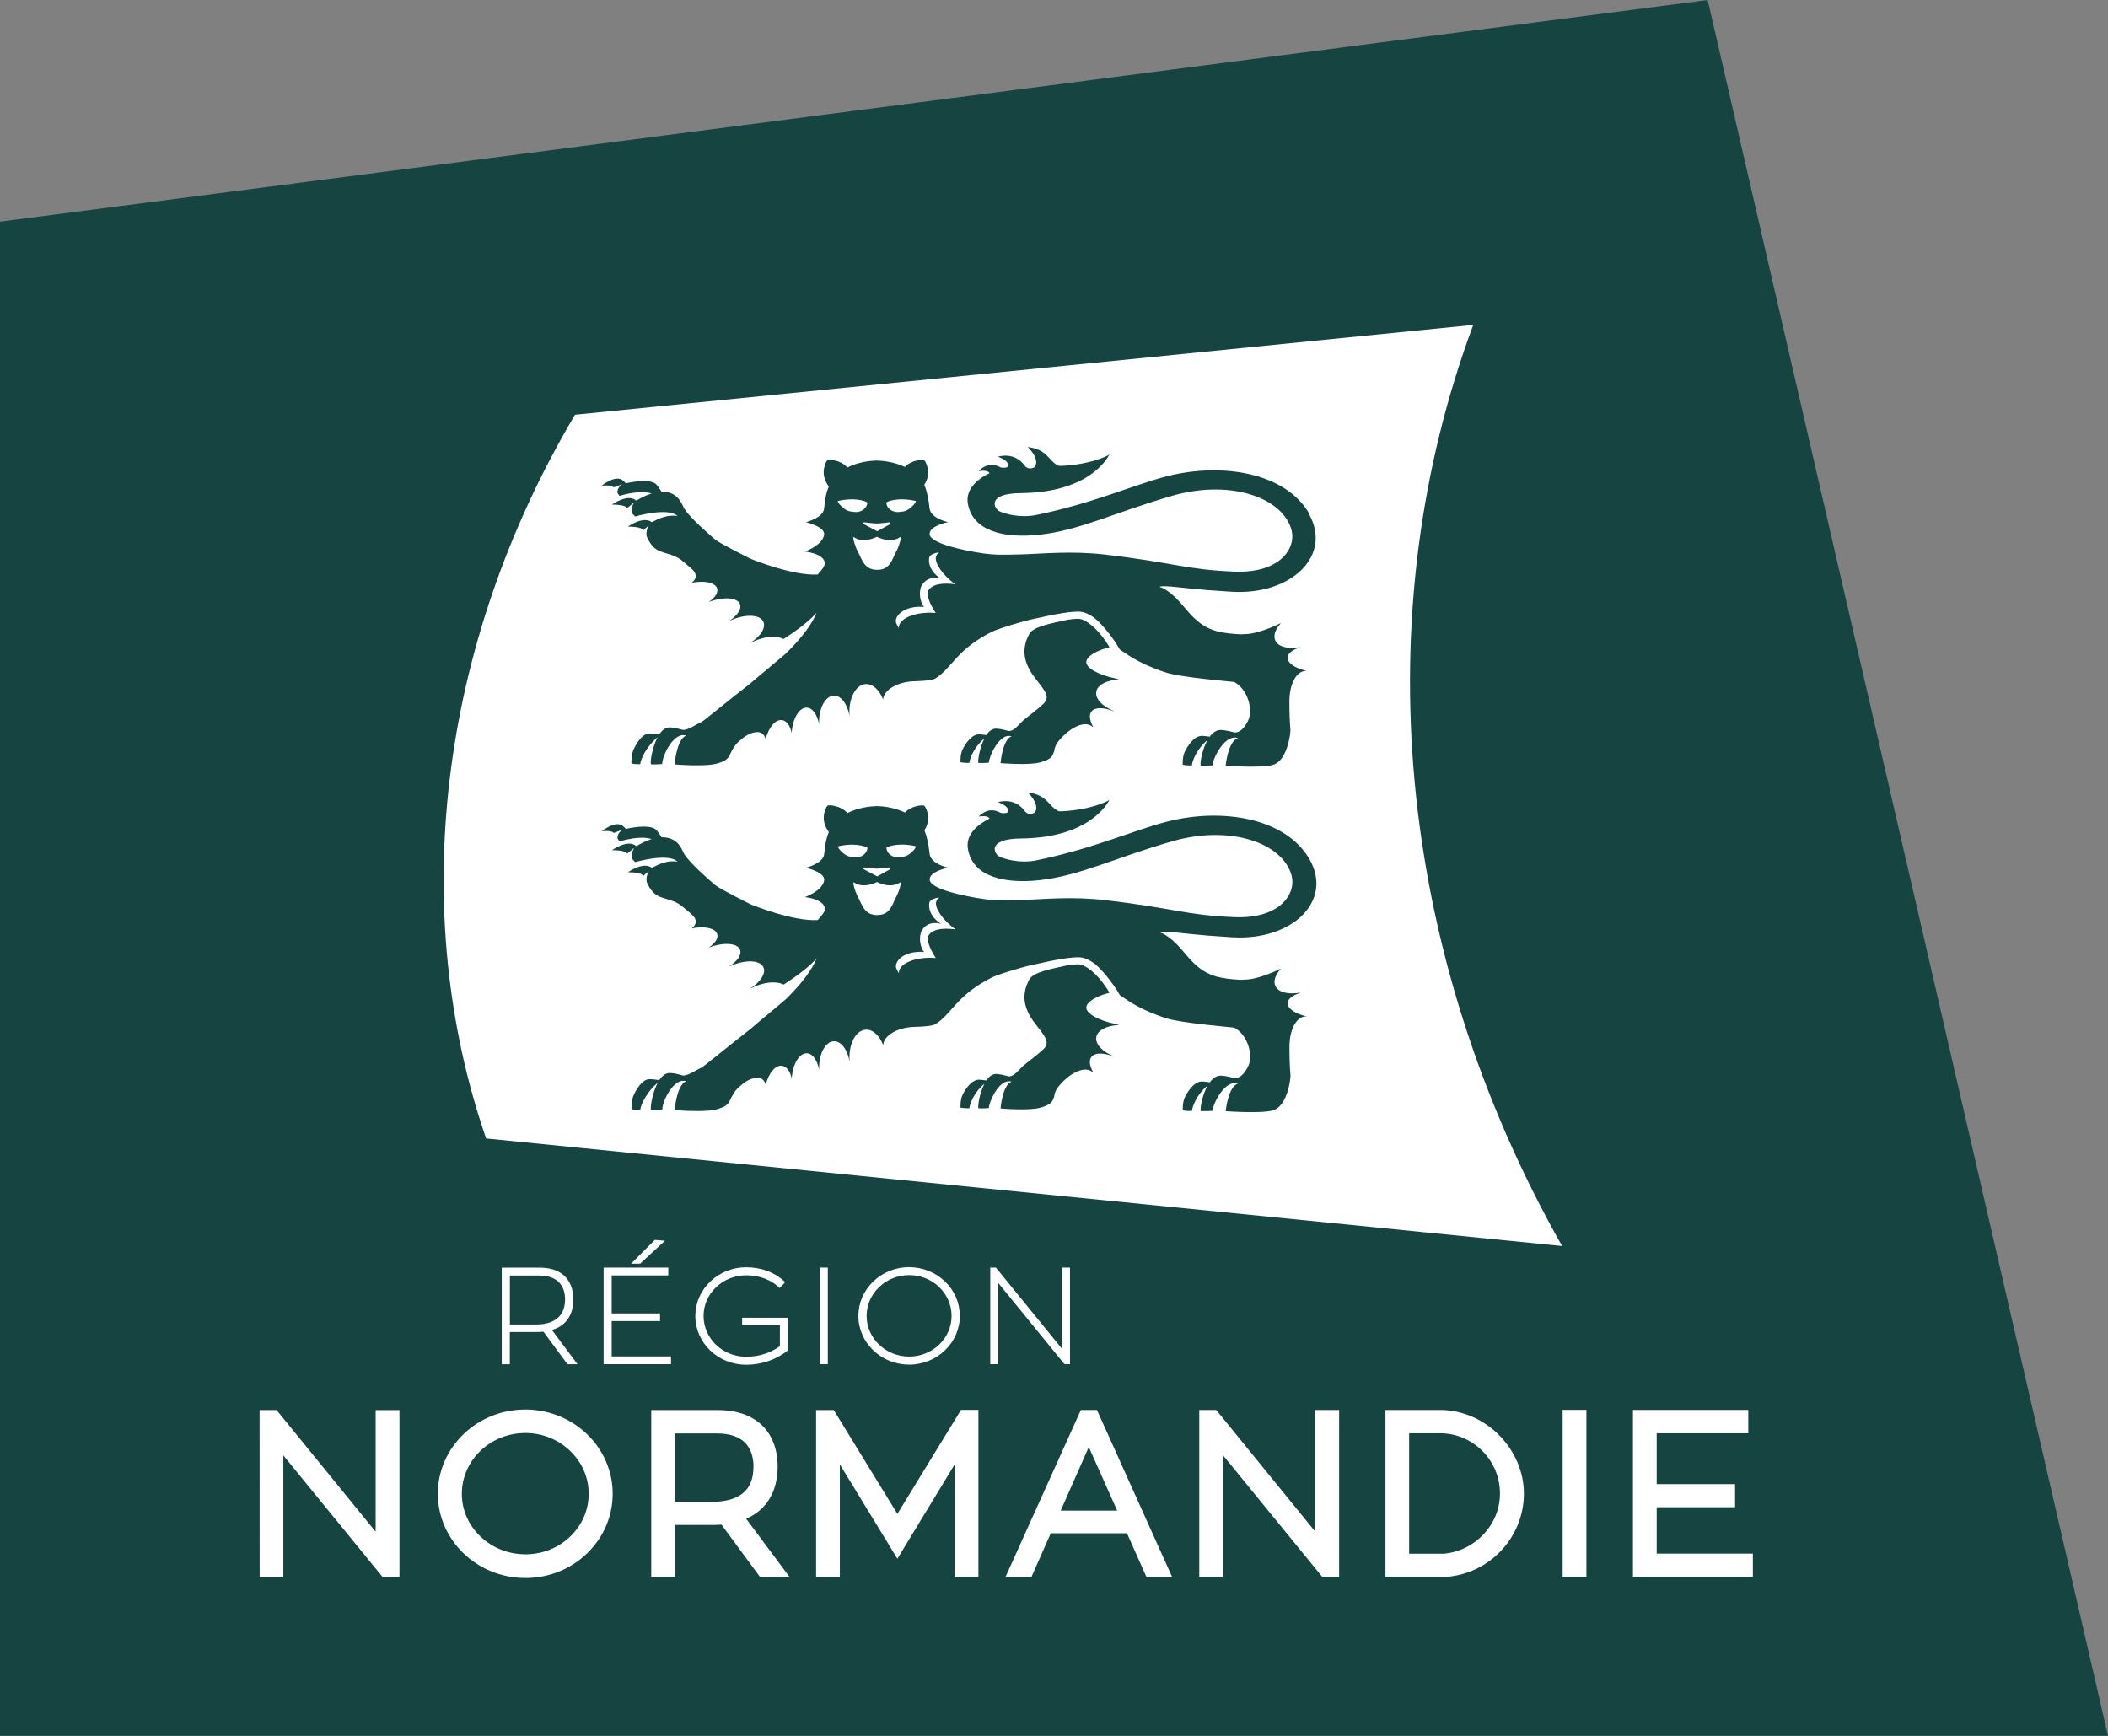
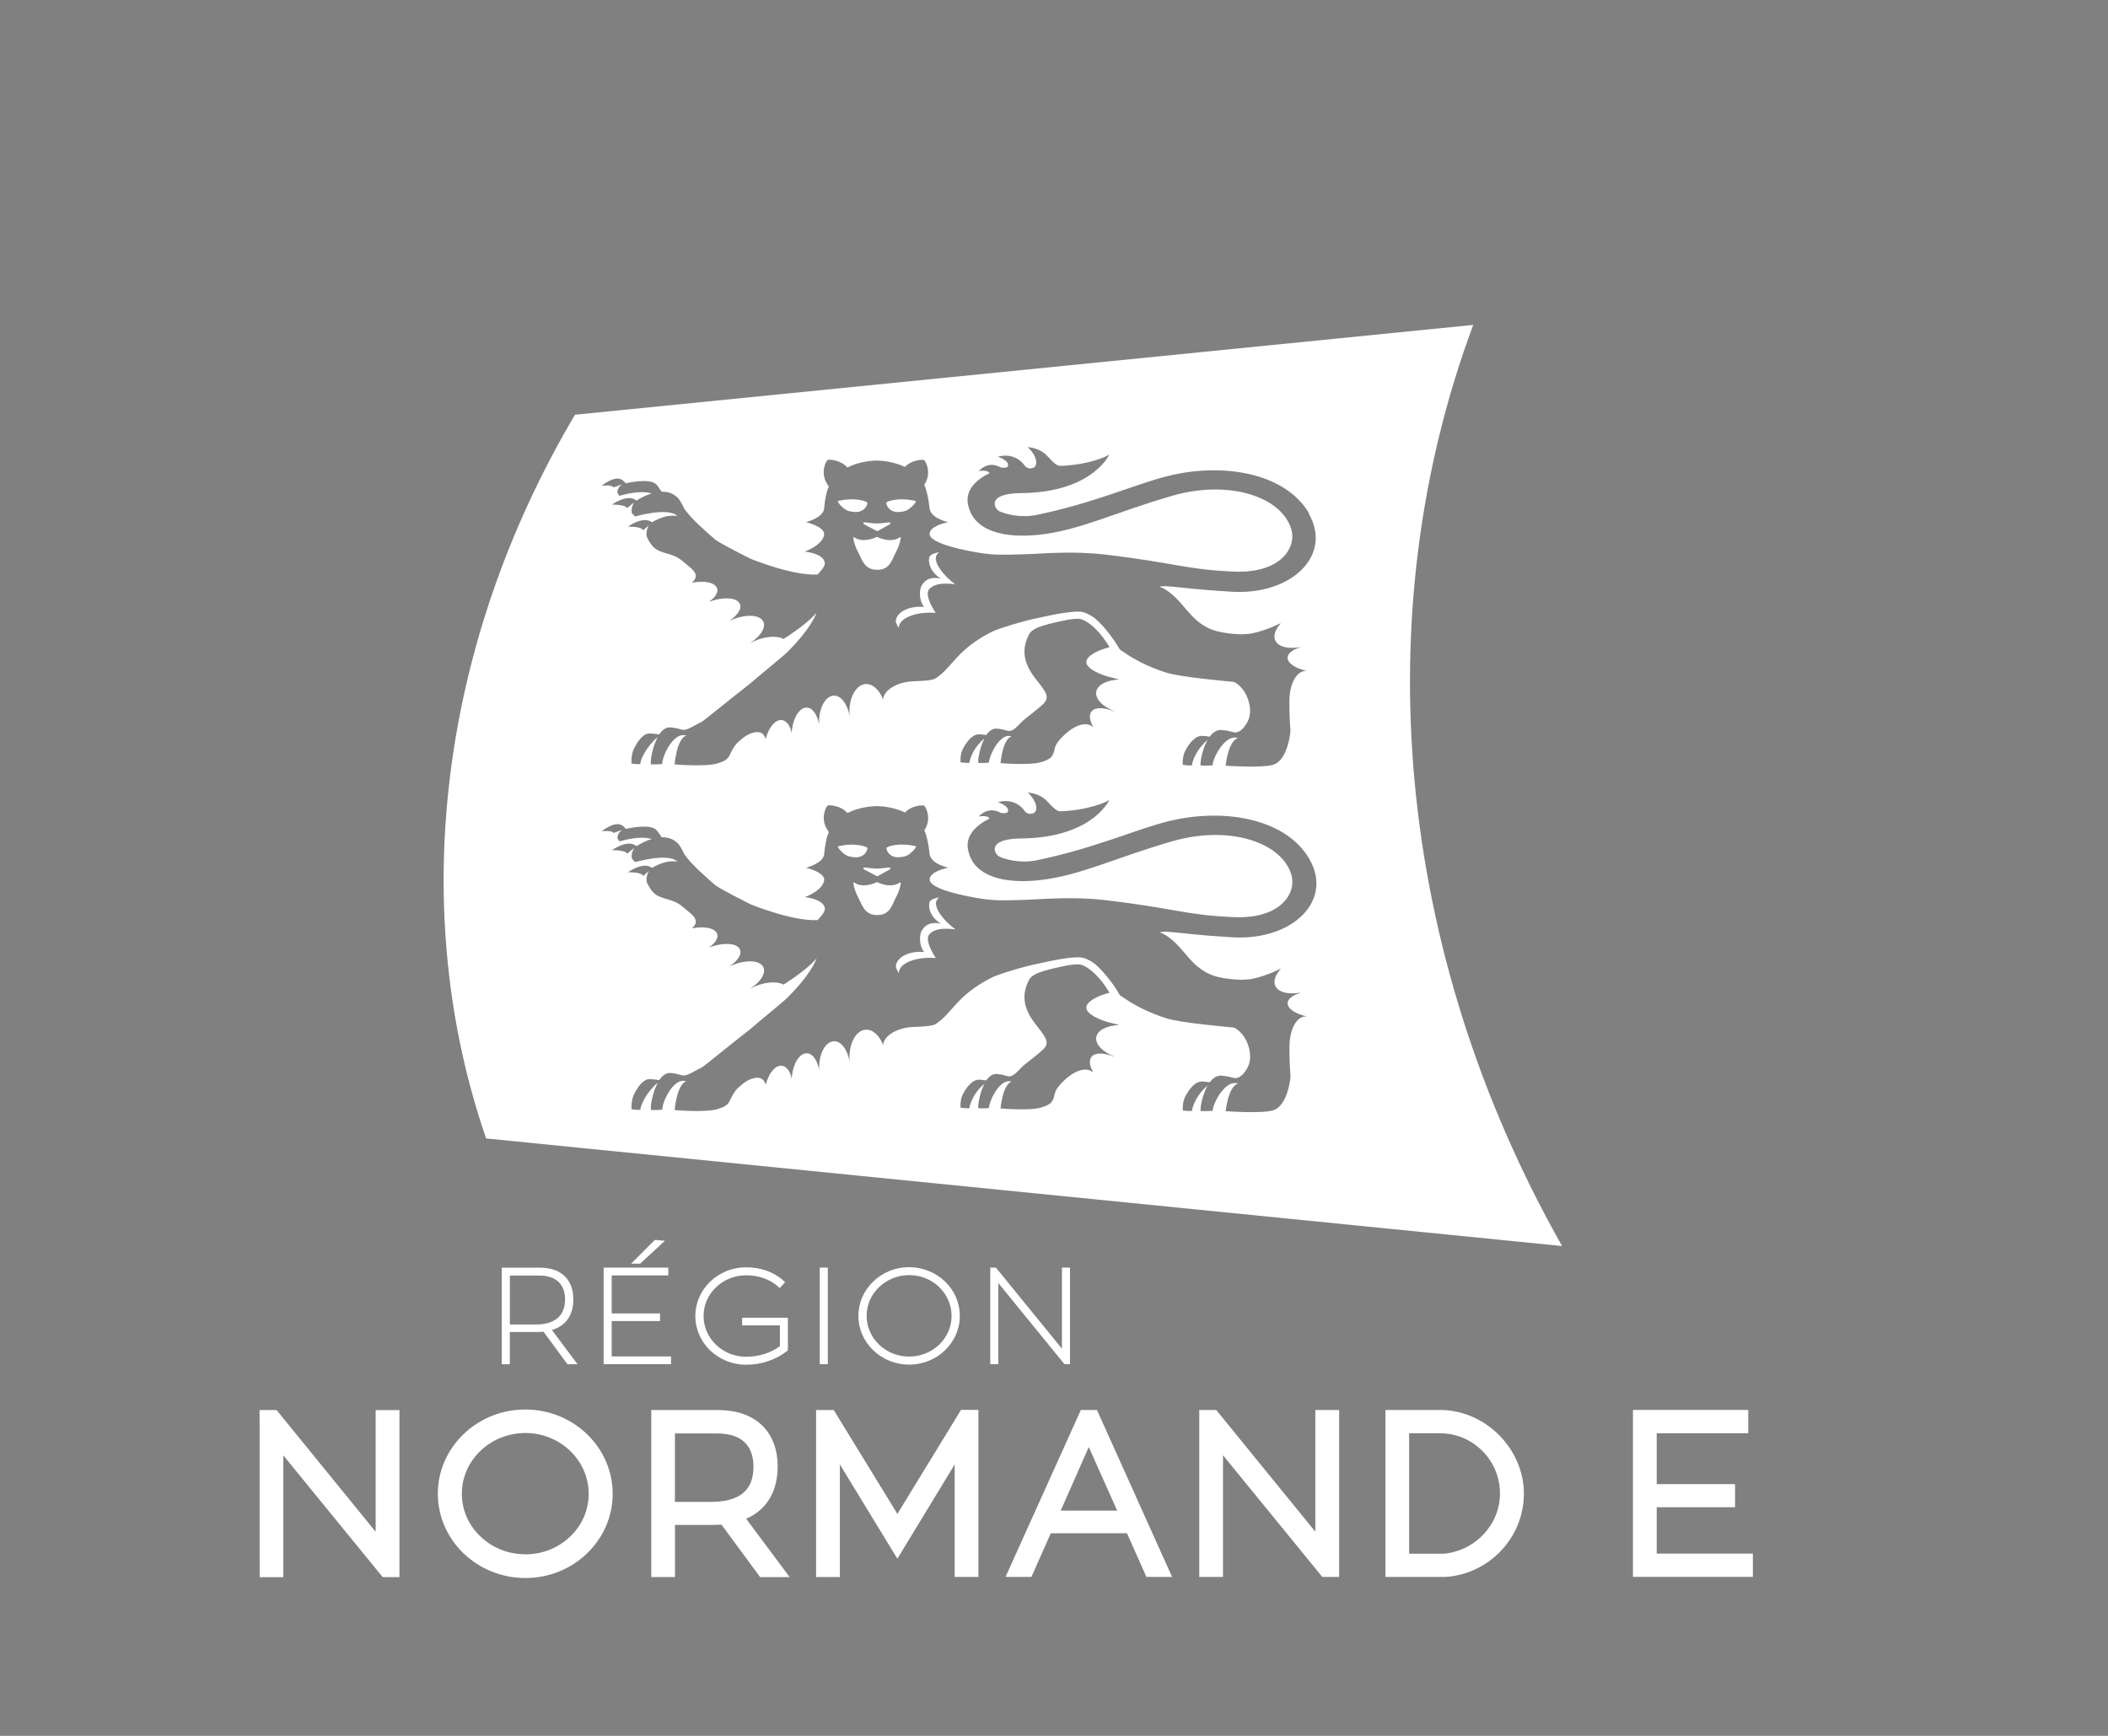
<svg xmlns="http://www.w3.org/2000/svg" width="340" height="280" id="Calque_1" viewBox="0 0 340 280">
  <rect x="0" y="0" width="340" height="280" fill="#808080" stroke="none" />
-   <path d="m275.43,0L0,35.75v244.25h340L275.43,0Z" style="fill:#164541;" />
-   <path d="m92.47,209.54c0-1.51-.53-5.05-5.46-5.06h-6.08v15.58h1.3v-5.2h4.2c.41,0,.84-.01,1.23-.05l3.87,5.25h1.62l-4.13-5.53c2.27-.67,3.46-2.4,3.46-4.98m-10.24,4.09v-7.89h4.73c1.44,0,2.54.39,3.25,1.16.6.65.92,1.57.92,2.67,0,3.36-2.58,4.07-4.73,4.07h-4.17Zm16.42,5.15v-5.7h7.8v-1.23h-7.8v-6.13h9.13v-1.26h-10.43v15.58h10.87v-1.25h-9.57Zm8.59-18.65l-1.63-.14-3.83,3.84h1.45l4.01-3.7Zm12.45,12.41v1.23h6.09v3.36c-1.53,1.12-3.4,1.71-5.45,1.71h-.02c-3.77,0-6.84-2.96-6.84-6.58,0-1.75.71-3.39,2.01-4.63,1.3-1.24,3.03-1.93,4.85-1.93h.02c2.04,0,3.9.67,5.21,1.88l.19.18.88-.95-.19-.18c-1.57-1.44-3.68-2.21-6.09-2.22h-.03c-2.18,0-4.22.82-5.77,2.3-1.56,1.49-2.41,3.46-2.41,5.56,0,4.33,3.66,7.85,8.17,7.86h.02c2.47,0,4.9-.83,6.65-2.26l.09-.07v-5.25h-7.4.02Zm13.82-8.08h-1.3v15.58h1.3v-15.58Zm13.13-.07h-.02c-2.19,0-4.23.82-5.78,2.31-1.55,1.49-2.4,3.46-2.4,5.55,0,4.32,3.66,7.85,8.17,7.86h.02c4.5,0,8.17-3.52,8.17-7.86,0-2.1-.85-4.07-2.39-5.55-1.54-1.48-3.58-2.29-5.76-2.31m0,1.28c3.76,0,6.82,2.95,6.82,6.58s-3.06,6.56-6.84,6.56h-.02c-3.77,0-6.84-2.96-6.84-6.56,0-1.75.71-3.4,2.01-4.64,1.3-1.25,3.03-1.94,4.85-1.94h.02m25.92-1.21h-1.3v13.08s-10.65-13.08-10.65-13.08h-.91v15.58h1.3v-13.09l10.6,13,.07.09h.89v-15.58Zm-111.99,22.98v19.63l-15.98-19.63h-2.74s.01,26.95.01,26.95h3.82v-19.64l16.02,19.63h2.71v-26.93h-3.83Zm24.18-.09h-.04c-3.76,0-7.29,1.41-9.96,3.97-2.67,2.58-4.15,5.99-4.15,9.62,0,7.48,6.31,13.57,14.08,13.59h.04c3.76,0,7.29-1.41,9.94-3.97,2.66-2.57,4.14-5.98,4.14-9.62,0-7.48-6.3-13.57-14.04-13.59Zm-.06,23.35c-2.73,0-5.3-1.03-7.23-2.88-1.93-1.84-2.99-4.29-2.99-6.88,0-5.4,4.6-9.8,10.25-9.8h.02c5.61.01,10.19,4.41,10.19,9.8,0,2.6-1.05,5.05-2.97,6.89-1.93,1.86-4.5,2.88-7.25,2.88h-.04m40.74-14.22c0-2.54-.77-4.7-2.21-6.27-1.7-1.84-4.22-2.78-7.48-2.78h-10.7v26.93h3.83v-8.4h5.92c.53,0,1.06-.01,1.58-.05l6.23,8.46h4.76l-7.01-9.41c3.3-1.43,5.08-4.37,5.08-8.47m-16.57,5.76v-11.05h6.78c2.09,0,3.65.54,4.63,1.6,1.04,1.12,1.26,2.65,1.26,3.73,0,1.99-.58,3.42-1.76,4.35-1.13.9-2.82,1.36-5.02,1.36h-5.9Zm46.13-14.83l-10.25,16.76-10.26-16.75h-2.85v26.93h3.83v-18.17s9.28,15.22,9.28,15.22l9.24-15.21v18.15h3.83v-26.95h-2.82Zm19.34,0l-12.15,26.93h4.18l3.12-7.05h12.29l3.14,7.05h4.14l-12.12-26.93h-2.61Zm-3.25,16.23l4.53-10.26,4.58,10.26h-9.1Zm41.07-16.23v19.63l-15.98-19.63h-2.74v26.93h3.83v-19.63l16.02,19.63h2.71v-26.93h-3.83Zm20.13,0h-8.82v26.93h9.66c7.1-.46,12.67-6.37,12.67-13.45s-6.06-13.46-13.52-13.49m-4.99,23.19v-19.43h4.98c2.58,0,5,1.02,6.83,2.85,1.83,1.83,2.84,4.28,2.84,6.88,0,4.99-3.97,9.23-9.05,9.7h-5.59Zm28.59-23.2h-3.83v26.93h3.83v-26.93Zm26.85,23.18h-15.51v-7.48h12.64v-3.72h-12.64v-8.21h14.77v-3.76h-18.6v26.93h19.34v-3.76Zm-128.64-100.69c-2.19-.27-3.5,0-4.18.79-.66.74.14,2.47,1.04,3.84-2.75-.26-5.72.63-5.95,2.21v.25c-.24-.4-.52-.85-.49-1.21.14-1.39,2.15-2.46,4.56-2.22-.77-.86-.85-2.67-.39-3.45.39-.66,1.15-1.53,3.09-1.12-1.57-.97-2.06-2.39-1.87-3.36.13-.69,1.47-.85,1.6-.89-.26.2-.43.44-.5.72-.24,1.09,1.14,3,3.1,4.43h-.01Zm-14.82-9.87c-.02.07.02.15.09.19l2.06,1.09s.05.02.08.02.06,0,.08-.02l1.97-1.09c.07-.04.09-.12.07-.19-.02-.07-.08-.12-.17-.12,0,0-1.43.19-2,.19s-2.03-.19-2.03-.19c-.08,0-.15.06-.17.13h0Zm5.83-1.77c.85-.08,1.25-.16,1.97-.83.5-.46.59-.64.69-.91.02-.06-1.63-.4-2.94-.27-1.31.12-1.85.44-1.84.53.06.76.8,1.61,2.12,1.48h.01Zm.09,4.07c-1.6,1.09-3.72-.06-3.72-.06,0,0-2.17,1.15-3.72.06-.28-.2.12,1.37.6,2.26.67,1.23,1.02,2.97,3.05,3h.11c2.12.02,2.4-1.75,3.08-3,.49-.89.89-2.45.6-2.26Zm-5.27-5.54c0-.1-.53-.41-1.84-.53-1.31-.13-2.96.23-2.94.27.11.27.2.45.69.91.72.66,1.12.74,1.97.83,1.31.13,2.06-.72,2.13-1.48Zm5.16-54.22c.85-.08,1.25-.17,1.97-.83.5-.46.59-.64.69-.91.02-.06-1.63-.4-2.94-.27-1.31.12-1.86.44-1.84.53.06.76.8,1.61,2.12,1.48h.01Zm.1,4.07c-1.6,1.09-3.72-.06-3.72-.06,0,0-2.18,1.15-3.72.06-.28-.2.12,1.37.6,2.26.67,1.23,1.02,2.97,3.05,3h.11c2.12.02,2.4-1.75,3.09-3,.49-.89.89-2.45.6-2.26Zm-5.92-2.28c-.02.07.02.15.1.19l2.06,1.09s.05.02.08.02.06,0,.08-.02l1.97-1.09c.07-.04.09-.12.07-.19-.02-.07-.08-.12-.17-.12,0,0-1.43.19-2,.19s-2.03-.19-2.03-.19c-.08,0-.15.06-.17.13h0Zm112.7,116.62c-57.85-5.78-115.69-11.57-173.54-17.35-12.55-36.34-7.92-79.14,14.33-116.74,48.3-4.83,96.58-9.66,144.88-14.49-17.29,46.42-12.66,100.89,14.33,148.58h.01Zm-75.12-33.75c.24-1.1,1.73-1.82,3.68-1.9-.25-.07-.52-.14-.82-.22-2.39-.5-4.48-1.6-4.48-2.58,0-.91,1.64-1.89,3.74-2.4-.25-.41-.24-.43-.53-.86-1.61-2.38-3.23-3.48-4.14-3.69-.27-.06-.86-.06-2.09.12-2.66.58-5.51,1.09-6.16,2.27-1.37,2.48-.9,4.76.89,7.08,1.67,2.16,2.43,2.99,1.48,4.08-1.26,1.19-2.88,2.34-3.39,2.8-.9.84-1.43,1.7-2.33,1.69-.68-.17-1.07-.33-1.93-.39-.66-.05-1.22.39-1.67,1.04-.39-.06-.85-.11-1.06-.12-1.09-.07-2.08,1.07-2.75,2.41-.42.83-.35,2.08-.35,2.08,0,0,.32.13,1.43.12.07-.78.83-2.66,2.42-3.94-.73,1.42-1.06,3.37-.98,3.94.58.04,1.43,0,1.71-.04,0-.96,1.58-4.46,3.29-4.31.12,0,.24.02.38.05-1.48.51-1.79,4.33-1.79,4.33,0,0,4.62.4,6.45-.13,1.71-.5,1.9-.9,2.2-1.8.06-.54.27-1.09.7-1.61,1.76-2.15,4.03-3.27,5.27-2.48.1.06.21.13.34.21-.62-1.06-.75-2.03-.24-2.58.6-.65,1.97-.6,3.52.02.02,0,.04-.01.05-.02-1.89-.78-3.08-2.02-2.84-3.18h0Zm10.32-16.82s-.13-.24,1.93-.06c2.06.17,3.7.47,9.7.83,9.69.58,16.33-5.91,12.39-12.66-3.91-6.68-14.16-8.24-22.9-6.01-5.22,1.32-11.84,4.35-21.03,6.24-2.73.57-5.17-.18-6.03-.58-.86-.4-2.15-2.88,3.46-2.93,10.93-.1,13.93-5.54,14.28-6.25-.37.35-3.4,1.7-7.92,1.87-.19,0-.38-.07-.5-.13-1.5-.85-1.64-2.54-4.76-2.91,1.69,1.63,1.63,3.11.85,3.37-.41.13-.92.14-1.3-.33-1.7-2.39-4.36-1.48-4.36-1.48,0,0,2.02.66,1.58,1.6-.09.14-.34.17-.57.18-.18,0-.39,0-.59-.07-2.09-1.16-3.51.61-3.51.61,0,0,1.44-.28,1.74.33-2.2,1.08-3.88,2.74-3.49,4.93.8,4.51,5.96,5.6,11.48,5.01,6.55-.7,12.14-3.58,21.45-6.27,9.31-2.7,17.87.21,19.28,5.55.73,2.78-1.71,7-9.31,6.68-7.81-.33-9.47-1.42-20.73-2.74-5.45-.64-10.12-.13-13.45-.03-3.33.09-4.44.12-6.67-.23-2.22-.34-8.17-1.46-8.22-3.05-.04-1.36,2.99-1.93,2.99-1.93,0,0-2.85-.57-3.01-2.28-.14-1.41-.42-2.78-.84-3.75.07-.11.13-.2.2-.33.95-1.76,0-3.53-.24-3.65-.2-.11-2-.05-3.08,1.11-1.81-.87-3.72-1.02-4.49-1.03h-.11c-.8.02-2.84.17-4.69,1.12-1.08-1.25-2.97-1.32-3.17-1.22-.24.12-1.18,1.89-.22,3.65.14.26.27.46.4.64-.43.97-.63,2.17-.75,3.53-.13,1.52-2.93,2.22-2.94,2.22,0,0,3.18.73,2.93,2.07-.31,1.7-3.12,2.67-3.12,2.67,0,0,2.87.25,3.21,1.69.14.64-.43,1.19-1.13,2.01-4.03.25-10.77-2.52-10.77-2.52,0,0-4.95-2.45-5.77-3.13-1.28-1.09-4.05-3.52-4.99-5-.31-.67-.62-1.25-.93-1.61-.76-.84-1.71-1.12-2.71-1.09-.27-.43-.61-.89-.74-1.06-.76-.99-3.24-.69-5.04-.3-.14-.18-.32-.35-.54-.52-1.19-.87-3.35.91-3.35.91,0,0,1.61-.21,1.94.27l1.39-.51s-.89.53-.77,1.42c.09.13.19.28.31.45.6-.15,3.25-.97,5.19-.38-.91.28-1.77.73-2.46,1.15-.06-.05-.12-.1-.19-.14-1.42-.91-3.75.79-3.75.79,0,0,1.73-.04,2.28.39.07.05.13.11.19.15l1.11-.9s-.52.77-.39,1.67c.11.13.17.22.17.22l.38.39s5.37-1.56,6.83-.06c-1.44-.31-3.05.38-4.12.99-.03-.02-.07-.06-.12-.08-1.42-.91-3.75.79-3.75.79,0,0,1.73-.04,2.28.39.07.05.13.12.2.19l.89-.79s-.52.84-.35,1.77c.25.59.6,1.23,1.1,1.73,1.25,1.22,3.04.83,4.72,2.29.17.14.63.52,1.18.99.54.43.89.89.91,1.32.04.41-.2.82-.64,1.16,2.02-.39,3.76-.06,4.09.89.24.67-.31,1.51-1.35,2.21,2.32-.88,4.55-.76,5.02.29.37.79-.38,1.89-1.76,2.8.03-.02.06-.03.09-.05,2.36-1.11,4.8-1.09,5.43.06.53.98-.4,2.45-2.15,3.55.05-.02.09-.05.14-.07,2.01-1.04,4.09-1.23,5.3-.61,2.27-1.45,4.33-3.03,5.32-4.24-.54,1.52-2.25,3.95-4.8,6.44-.66.65-5.07,4.23-5.84,4.94-3.74,2.91-7.61,6.12-7.91,6.25-.91.39-2.13,1.3-2.97,1.28-.73-.17-1.15-.35-2.06-.41-.71-.06-1.31.43-1.79,1.14-.49-.08-1.22-.13-1.45-.15-1.06-.08-2.03,1.16-2.69,2.6-.41.89-.34,2.23-.34,2.23,0,0,.32.14,1.41.13.07-.88,1.12-2.99,2.82-4.37-.83,1.54-1.21,3.75-1.1,4.38.61.04,1.52,0,1.83-.04,0-1.29,1.67-4.8,3.49-4.66.12,0,.26.04.4.06-1.57.54-1.89,4.66-1.89,4.66,0,0,4.93.43,6.88-.15,1.96-.57,1.8-1.06,2.41-2.16.33-.59.66-1.09,1.33-1.61,1.09-1.02,2.43-1.49,3.21-1.22.41.15.71.52.86,1.04.48-1.87,1.56-3.18,2.61-3.05.77.1,1.34.91,1.58,2.08.14-2.32,1.22-4.14,2.45-4.09.93.03,1.68,1.13,1.97,2.67v-.1c-.07-2.46,1.01-4.48,2.39-4.51,1.19-.04,2.22,1.41,2.54,3.37,0-.06-.01-.12-.02-.19-.19-2.68.98-4.95,2.61-5.05,1.15-.07,2.21.96,2.82,2.49.04-1.37,1.93-2.65,4.34-2.89.31-.04.6-.05.89-.05,1.42-.06,2.73-.13,3.26-.48,2.68-1.74,3.32-4.6,9.04-7.49,1.03-.52,5.53-1.89,7.49-2.23,4.04-.93,6.3-1.17,7.21-.95.06.01.12.04.17.06.54.16,1.12.47,1.71.91h.01c1.77,1.48,3.49,4.1,3.68,4.44.51.9.15.45,1.95,1.68,1.57.98,3.5,1.89,5.86,2.66,2.52.8,10.32,1.43,10.92,1.51.06.02.14.04.19.07,2.09,1.18,3.01,4.44,2.12,6.22-.44.85-1.12,1.88-2.13,1.87-.77-.17-1.22-.34-2.17-.4-.75-.05-1.37.4-1.87,1.07-.41-.07-.91-.12-1.15-.13-1.12-.08-2.14,1.11-2.84,2.49-.44.85-.37,2.15-.37,2.15,0,0,.33.14,1.48.12.08-.82.87-2.77,2.52-4.09-.83,1.48-1.21,3.5-1.11,4.1.65.03,1.61,0,1.93-.04.02-1.07,1.77-4.61,3.69-4.48.13,0,.27.04.43.06-1.65.52-2.01,4.48-2.01,4.48,0,0,5.63.41,7.57-.12,1.94-.53,2.57-3.49,2.75-4.49.08-.41.12-.79.13-1.16-.12-1.26-.17-2.81-.17-4.59,0-2.71,1.06-4.86,2.59-4.93h.2c-1.87-.42-3.14-1.28-3.08-2.17.05-.64.77-1.21,1.87-1.57.06-.04.12-.06.19-.1-1.88.34-3.48,0-4.01-1-.41-.78-.07-1.8.78-2.75.02-.06.03-.1.03-.1,0,0-3.38,1.7-5.64,1.75-.3,0-.52.02-.72.04-1.36-.06-2.77-.2-3.92-.51-3.4-.91-4.84-3.65-6.54-5.31-1.7-1.67-2.68-1.82-2.68-1.82h.06Zm-18.75-36.99c-1.26,1.19-2.88,2.34-3.39,2.8-.9.84-1.43,1.7-2.33,1.69-.69-.17-1.08-.33-1.93-.39-.66-.05-1.22.38-1.67,1.04-.39-.06-.85-.11-1.06-.12-1.09-.07-2.08,1.08-2.75,2.41-.43.83-.35,2.08-.35,2.08,0,0,.32.13,1.43.12.07-.78.83-2.66,2.42-3.93-.73,1.42-1.06,3.37-.98,3.93.58.04,1.43,0,1.71-.04,0-.96,1.58-4.46,3.29-4.31.12,0,.24.02.38.05-1.48.5-1.79,4.33-1.79,4.33,0,0,4.62.4,6.45-.13,1.71-.5,1.9-.9,2.2-1.8.06-.54.27-1.09.7-1.61,1.76-2.15,4.03-3.27,5.27-2.48.1.06.21.13.34.21-.62-1.06-.74-2.03-.24-2.58.6-.65,1.97-.6,3.52.02.02,0,.04-.01.05-.02-1.89-.78-3.09-2.02-2.84-3.18.24-1.11,1.73-1.82,3.68-1.91-.25-.07-.52-.14-.82-.23-2.39-.5-4.48-1.59-4.48-2.58,0-.91,1.64-1.89,3.74-2.4-.25-.41-.24-.43-.53-.86-1.61-2.38-3.23-3.47-4.14-3.69-.27-.06-.86-.06-2.09.12-2.66.58-5.51,1.09-6.16,2.27-1.37,2.48-.9,4.76.89,7.09,1.67,2.16,2.44,2.99,1.48,4.08h0Zm42.76-30.6c-3.91-6.68-14.16-8.24-22.9-6.02-5.22,1.32-11.84,4.35-21.03,6.24-2.73.57-5.17-.18-6.03-.58-.86-.41-2.15-2.88,3.46-2.93,10.93-.09,13.93-5.54,14.28-6.25-.37.35-3.4,1.7-7.92,1.86-.19,0-.38-.06-.5-.13-1.5-.85-1.64-2.54-4.76-2.91,1.69,1.63,1.63,3.11.85,3.37-.41.13-.92.14-1.3-.33-1.7-2.39-4.36-1.48-4.36-1.48,0,0,2.02.66,1.58,1.6-.09.14-.34.17-.57.18-.18,0-.39,0-.59-.07-2.09-1.16-3.51.61-3.51.61,0,0,1.44-.28,1.74.33-2.2,1.08-3.88,2.74-3.49,4.93.8,4.51,5.96,5.6,11.48,5.01,6.55-.7,12.14-3.58,21.45-6.28,9.31-2.69,17.87.21,19.28,5.55.73,2.78-1.71,7-9.31,6.67-7.81-.33-9.47-1.42-20.73-2.74-5.45-.64-10.12-.13-13.45-.04-3.33.09-4.44.12-6.67-.22-2.22-.34-8.17-1.47-8.22-3.05-.04-1.36,2.99-1.93,2.99-1.93,0,0-2.85-.57-3.01-2.28-.14-1.41-.42-2.78-.84-3.75.07-.11.13-.2.2-.33.95-1.76,0-3.53-.24-3.65-.2-.11-2-.05-3.08,1.11-1.81-.87-3.72-1-4.49-1.03h-.11c-.8.02-2.84.17-4.69,1.12-1.08-1.25-2.97-1.32-3.17-1.22-.24.12-1.18,1.89-.22,3.65.14.26.27.46.4.64-.43.97-.63,2.17-.75,3.53-.13,1.52-2.93,2.22-2.94,2.22,0,0,3.18.73,2.93,2.07-.31,1.7-3.12,2.67-3.12,2.67,0,0,2.87.25,3.21,1.69.14.64-.43,1.19-1.13,2.01-4.03.25-10.77-2.52-10.77-2.52,0,0-4.95-2.45-5.77-3.13-1.28-1.09-4.05-3.52-4.99-5-.31-.67-.62-1.25-.93-1.61-.76-.84-1.71-1.12-2.71-1.09-.27-.43-.61-.89-.74-1.06-.76-.99-3.24-.69-5.04-.3-.14-.18-.32-.35-.54-.52-1.19-.87-3.35.91-3.35.91,0,0,1.61-.21,1.94.27l1.39-.51s-.89.53-.77,1.42c.09.13.19.28.31.45.6-.15,3.25-.97,5.19-.38-.91.28-1.77.73-2.46,1.15-.06-.05-.12-.09-.19-.14-1.42-.91-3.75.79-3.75.79,0,0,1.73-.04,2.28.39.07.05.13.11.19.15l1.11-.9s-.52.77-.39,1.67c.11.13.17.21.17.21l.38.39s5.37-1.56,6.83-.06c-1.44-.31-3.05.38-4.12.99-.03-.02-.07-.06-.12-.08-1.42-.91-3.75.79-3.75.79,0,0,1.73-.04,2.28.39.07.05.13.12.2.19l.89-.79s-.52.84-.35,1.77c.25.59.6,1.23,1.1,1.73,1.25,1.22,3.04.83,4.72,2.29.17.14.63.52,1.18.99.54.43.89.89.91,1.32.04.41-.2.82-.64,1.16,2.02-.39,3.76-.05,4.09.89.24.67-.31,1.51-1.35,2.21,2.32-.87,4.55-.76,5.02.3.37.79-.38,1.89-1.76,2.8.03-.01.06-.04.09-.05,2.36-1.11,4.8-1.09,5.43.06.53.98-.4,2.45-2.15,3.54.05-.02.09-.05.14-.07,2.01-1.04,4.09-1.23,5.3-.61,2.27-1.45,4.33-3.03,5.32-4.24-.54,1.52-2.25,3.95-4.8,6.44-.66.65-5.07,4.23-5.84,4.94-3.74,2.91-7.61,6.12-7.91,6.25-.91.39-2.13,1.3-2.97,1.28-.73-.17-1.15-.34-2.06-.41-.71-.06-1.31.43-1.79,1.13-.49-.08-1.22-.13-1.45-.15-1.06-.08-2.03,1.16-2.69,2.6-.41.89-.34,2.23-.34,2.23,0,0,.32.14,1.41.13.07-.87,1.12-2.99,2.82-4.37-.83,1.54-1.21,3.75-1.1,4.38.61.04,1.52,0,1.83-.04,0-1.29,1.67-4.8,3.49-4.66.12,0,.26.04.4.06-1.57.54-1.89,4.66-1.89,4.66,0,0,4.93.42,6.88-.15,1.96-.57,1.8-1.06,2.41-2.16.33-.59.66-1.09,1.33-1.61,1.09-1.02,2.43-1.49,3.21-1.22.41.15.71.52.86,1.04.48-1.87,1.56-3.18,2.61-3.05.77.09,1.34.91,1.58,2.08.14-2.32,1.22-4.14,2.45-4.09.93.04,1.68,1.13,1.97,2.67v-.09c-.07-2.46,1.01-4.48,2.39-4.51,1.19-.04,2.22,1.41,2.54,3.37,0-.06-.01-.12-.02-.19-.19-2.68.98-4.95,2.61-5.05,1.15-.07,2.21.96,2.82,2.49.04-1.37,1.93-2.65,4.34-2.9.31-.03.6-.05.89-.05,1.42-.06,2.73-.13,3.26-.48,2.68-1.74,3.32-4.6,9.04-7.49,1.03-.52,5.53-1.89,7.49-2.23,4.04-.93,6.3-1.17,7.21-.95.06.01.12.05.17.06.54.17,1.12.47,1.71.91h.01c1.77,1.48,3.49,4.1,3.68,4.44.51.9.15.45,1.95,1.68,1.57.98,3.5,1.89,5.86,2.66,2.52.8,10.32,1.43,10.92,1.51.06.02.14.04.19.07,2.09,1.19,3.01,4.44,2.12,6.22-.44.85-1.12,1.88-2.13,1.87-.77-.17-1.22-.34-2.17-.4-.75-.05-1.37.4-1.87,1.08-.41-.07-.91-.12-1.15-.13-1.12-.08-2.14,1.11-2.84,2.49-.44.85-.37,2.15-.37,2.15,0,0,.33.14,1.48.13.08-.81.87-2.76,2.52-4.09-.83,1.48-1.21,3.5-1.11,4.1.65.04,1.61,0,1.93-.03.02-1.08,1.77-4.61,3.69-4.48.13,0,.27.04.43.06-1.65.52-2.01,4.48-2.01,4.48,0,0,5.63.4,7.57-.12,1.94-.52,2.57-3.49,2.75-4.49.08-.41.12-.79.13-1.16-.12-1.26-.17-2.81-.17-4.59,0-2.71,1.06-4.86,2.59-4.93h.2c-1.87-.43-3.14-1.28-3.08-2.18.05-.64.77-1.21,1.87-1.57.06-.04.12-.06.19-.09-1.88.34-3.48,0-4.01-1-.41-.78-.07-1.8.78-2.75.02-.06.03-.1.03-.1,0,0-3.38,1.7-5.64,1.75-.3,0-.52.02-.72.04-1.36-.06-2.77-.2-3.92-.51-3.4-.91-4.84-3.65-6.54-5.31-1.7-1.67-2.68-1.82-2.68-1.82,0,0-.13-.22,1.93-.06,2.06.17,3.7.47,9.7.83,9.69.58,16.34-5.91,12.39-12.66h.06Zm-60.19,6.97c.06-.28.24-.51.5-.72-.13.04-1.47.2-1.6.89-.18.97.3,2.38,1.87,3.36-1.94-.4-2.69.46-3.08,1.12-.46.77-.38,2.59.39,3.45-2.42-.22-4.42.83-4.56,2.22-.04.35.26.8.49,1.21v-.25c.24-1.58,3.2-2.46,5.94-2.21-.9-1.37-1.7-3.1-1.04-3.84.69-.78,2-1.06,4.18-.79-1.95-1.43-3.33-3.34-3.1-4.43h.01Zm-11.07-8.7c0-.09-.53-.41-1.84-.53-1.31-.13-2.96.22-2.94.27.11.27.2.45.69.91.72.66,1.12.74,1.97.83,1.31.13,2.06-.72,2.13-1.48Z" style="fill:#fff;" />
+   <path d="m92.47,209.54c0-1.51-.53-5.05-5.46-5.06h-6.08v15.58h1.3v-5.2h4.2c.41,0,.84-.01,1.23-.05l3.87,5.25h1.62l-4.13-5.53c2.27-.67,3.46-2.4,3.46-4.98m-10.24,4.09v-7.89h4.73c1.44,0,2.54.39,3.25,1.16.6.65.92,1.57.92,2.67,0,3.36-2.58,4.07-4.73,4.07h-4.17Zm16.42,5.15v-5.7h7.8v-1.23h-7.8v-6.13h9.13v-1.26h-10.43v15.58h10.87v-1.25h-9.57Zm8.59-18.65l-1.63-.14-3.83,3.84h1.45l4.01-3.7Zm12.45,12.41v1.23h6.09v3.36c-1.53,1.12-3.4,1.71-5.45,1.71h-.02c-3.77,0-6.84-2.96-6.84-6.58,0-1.75.71-3.39,2.01-4.63,1.3-1.24,3.03-1.93,4.85-1.93h.02c2.04,0,3.9.67,5.21,1.88l.19.18.88-.95-.19-.18c-1.57-1.44-3.68-2.21-6.09-2.22h-.03c-2.18,0-4.22.82-5.77,2.3-1.56,1.49-2.41,3.46-2.41,5.56,0,4.33,3.66,7.85,8.17,7.86h.02c2.47,0,4.9-.83,6.65-2.26l.09-.07v-5.25h-7.4.02Zm13.82-8.08h-1.3v15.58h1.3v-15.58Zm13.13-.07h-.02c-2.19,0-4.23.82-5.78,2.31-1.55,1.49-2.4,3.46-2.4,5.55,0,4.32,3.66,7.85,8.17,7.86h.02c4.5,0,8.17-3.52,8.17-7.86,0-2.1-.85-4.07-2.39-5.55-1.54-1.48-3.58-2.29-5.76-2.31m0,1.28c3.76,0,6.82,2.95,6.82,6.58s-3.06,6.56-6.84,6.56h-.02c-3.77,0-6.84-2.96-6.84-6.56,0-1.75.71-3.4,2.01-4.64,1.3-1.25,3.03-1.94,4.85-1.94h.02m25.92-1.21h-1.3v13.08s-10.65-13.08-10.65-13.08h-.91v15.58h1.3v-13.09l10.6,13,.07.09h.89v-15.58Zm-111.99,22.98v19.63l-15.98-19.63h-2.74s.01,26.95.01,26.95h3.82v-19.64l16.02,19.63h2.71v-26.93h-3.83Zm24.18-.09h-.04c-3.76,0-7.29,1.41-9.96,3.97-2.67,2.58-4.15,5.99-4.15,9.62,0,7.48,6.31,13.57,14.08,13.59h.04c3.76,0,7.29-1.41,9.94-3.97,2.66-2.57,4.14-5.98,4.14-9.62,0-7.48-6.3-13.57-14.04-13.59Zm-.06,23.35c-2.73,0-5.3-1.03-7.23-2.88-1.93-1.84-2.99-4.29-2.99-6.88,0-5.4,4.6-9.8,10.25-9.8h.02c5.61.01,10.19,4.41,10.19,9.8,0,2.6-1.05,5.05-2.97,6.89-1.93,1.86-4.5,2.88-7.25,2.88h-.04m40.74-14.22c0-2.54-.77-4.7-2.21-6.27-1.7-1.84-4.22-2.78-7.48-2.78h-10.7v26.93h3.83v-8.4h5.92c.53,0,1.06-.01,1.58-.05l6.23,8.46h4.76l-7.01-9.41c3.3-1.43,5.08-4.37,5.08-8.47m-16.57,5.76v-11.05h6.78c2.09,0,3.65.54,4.63,1.6,1.04,1.12,1.26,2.65,1.26,3.73,0,1.99-.58,3.42-1.76,4.35-1.13.9-2.82,1.36-5.02,1.36h-5.9Zm46.13-14.83l-10.25,16.76-10.26-16.75h-2.85v26.93h3.83v-18.17s9.28,15.22,9.28,15.22l9.24-15.21v18.15h3.83v-26.95h-2.82Zm19.34,0l-12.15,26.93h4.18l3.12-7.05h12.29l3.14,7.05h4.14l-12.12-26.93h-2.61Zm-3.25,16.23l4.53-10.26,4.58,10.26h-9.1Zm41.07-16.23v19.63l-15.98-19.63h-2.74v26.93h3.83v-19.63l16.02,19.63h2.71v-26.93h-3.83Zm20.13,0h-8.82v26.93h9.66c7.1-.46,12.67-6.37,12.67-13.45s-6.06-13.46-13.52-13.49m-4.99,23.19v-19.43h4.98c2.58,0,5,1.02,6.83,2.85,1.83,1.83,2.84,4.28,2.84,6.88,0,4.99-3.97,9.23-9.05,9.7h-5.59Zm28.59-23.2h-3.83h3.83v-26.93Zm26.85,23.18h-15.51v-7.48h12.64v-3.72h-12.64v-8.21h14.77v-3.76h-18.6v26.93h19.34v-3.76Zm-128.64-100.69c-2.19-.27-3.5,0-4.18.79-.66.74.14,2.47,1.04,3.84-2.75-.26-5.72.63-5.95,2.21v.25c-.24-.4-.52-.85-.49-1.21.14-1.39,2.15-2.46,4.56-2.22-.77-.86-.85-2.67-.39-3.45.39-.66,1.15-1.53,3.09-1.12-1.57-.97-2.06-2.39-1.87-3.36.13-.69,1.47-.85,1.6-.89-.26.2-.43.44-.5.72-.24,1.09,1.14,3,3.1,4.43h-.01Zm-14.82-9.87c-.02.07.02.15.09.19l2.06,1.09s.05.02.08.02.06,0,.08-.02l1.97-1.09c.07-.04.09-.12.07-.19-.02-.07-.08-.12-.17-.12,0,0-1.43.19-2,.19s-2.03-.19-2.03-.19c-.08,0-.15.06-.17.13h0Zm5.83-1.77c.85-.08,1.25-.16,1.97-.83.5-.46.59-.64.69-.91.02-.06-1.63-.4-2.94-.27-1.31.12-1.85.44-1.84.53.06.76.8,1.61,2.12,1.48h.01Zm.09,4.07c-1.6,1.09-3.72-.06-3.72-.06,0,0-2.17,1.15-3.72.06-.28-.2.12,1.37.6,2.26.67,1.23,1.02,2.97,3.05,3h.11c2.12.02,2.4-1.75,3.08-3,.49-.89.89-2.45.6-2.26Zm-5.27-5.54c0-.1-.53-.41-1.84-.53-1.31-.13-2.96.23-2.94.27.11.27.2.45.69.91.72.66,1.12.74,1.97.83,1.31.13,2.06-.72,2.13-1.48Zm5.16-54.22c.85-.08,1.25-.17,1.97-.83.5-.46.59-.64.69-.91.02-.06-1.63-.4-2.94-.27-1.31.12-1.86.44-1.84.53.06.76.8,1.61,2.12,1.48h.01Zm.1,4.07c-1.6,1.09-3.72-.06-3.72-.06,0,0-2.18,1.15-3.72.06-.28-.2.12,1.37.6,2.26.67,1.23,1.02,2.97,3.05,3h.11c2.12.02,2.4-1.75,3.09-3,.49-.89.89-2.45.6-2.26Zm-5.92-2.28c-.02.07.02.15.1.19l2.06,1.09s.05.02.08.02.06,0,.08-.02l1.97-1.09c.07-.04.09-.12.07-.19-.02-.07-.08-.12-.17-.12,0,0-1.43.19-2,.19s-2.03-.19-2.03-.19c-.08,0-.15.06-.17.13h0Zm112.7,116.62c-57.85-5.78-115.69-11.57-173.54-17.35-12.55-36.34-7.92-79.14,14.33-116.74,48.3-4.83,96.58-9.66,144.88-14.49-17.29,46.42-12.66,100.89,14.33,148.58h.01Zm-75.12-33.75c.24-1.1,1.73-1.82,3.68-1.9-.25-.07-.52-.14-.82-.22-2.39-.5-4.48-1.6-4.48-2.58,0-.91,1.64-1.89,3.74-2.4-.25-.41-.24-.43-.53-.86-1.61-2.38-3.23-3.48-4.14-3.69-.27-.06-.86-.06-2.09.12-2.66.58-5.51,1.09-6.16,2.27-1.37,2.48-.9,4.76.89,7.08,1.67,2.16,2.43,2.99,1.48,4.08-1.26,1.19-2.88,2.34-3.39,2.8-.9.84-1.43,1.7-2.33,1.69-.68-.17-1.07-.33-1.93-.39-.66-.05-1.22.39-1.67,1.04-.39-.06-.85-.11-1.06-.12-1.09-.07-2.08,1.07-2.75,2.41-.42.83-.35,2.08-.35,2.08,0,0,.32.13,1.43.12.07-.78.83-2.66,2.42-3.94-.73,1.42-1.06,3.37-.98,3.94.58.04,1.43,0,1.71-.04,0-.96,1.58-4.46,3.29-4.31.12,0,.24.02.38.05-1.48.51-1.79,4.33-1.79,4.33,0,0,4.62.4,6.45-.13,1.71-.5,1.9-.9,2.2-1.8.06-.54.27-1.09.7-1.61,1.76-2.15,4.03-3.27,5.27-2.48.1.06.21.13.34.21-.62-1.06-.75-2.03-.24-2.58.6-.65,1.97-.6,3.52.02.02,0,.04-.01.05-.02-1.89-.78-3.08-2.02-2.84-3.18h0Zm10.32-16.82s-.13-.24,1.93-.06c2.06.17,3.7.47,9.7.83,9.69.58,16.33-5.91,12.39-12.66-3.91-6.68-14.16-8.24-22.9-6.01-5.22,1.32-11.84,4.35-21.03,6.24-2.73.57-5.17-.18-6.03-.58-.86-.4-2.15-2.88,3.46-2.93,10.93-.1,13.93-5.54,14.28-6.25-.37.35-3.4,1.7-7.92,1.87-.19,0-.38-.07-.5-.13-1.5-.85-1.64-2.54-4.76-2.91,1.69,1.63,1.63,3.11.85,3.37-.41.13-.92.14-1.3-.33-1.7-2.39-4.36-1.48-4.36-1.48,0,0,2.02.66,1.58,1.6-.09.14-.34.17-.57.18-.18,0-.39,0-.59-.07-2.09-1.16-3.51.61-3.51.61,0,0,1.44-.28,1.74.33-2.2,1.08-3.88,2.74-3.49,4.93.8,4.51,5.96,5.6,11.48,5.01,6.55-.7,12.14-3.58,21.45-6.27,9.31-2.7,17.87.21,19.28,5.55.73,2.78-1.71,7-9.31,6.68-7.81-.33-9.47-1.42-20.73-2.74-5.45-.64-10.12-.13-13.45-.03-3.33.09-4.44.12-6.67-.23-2.22-.34-8.17-1.46-8.22-3.05-.04-1.36,2.99-1.93,2.99-1.93,0,0-2.85-.57-3.01-2.28-.14-1.41-.42-2.78-.84-3.75.07-.11.13-.2.2-.33.95-1.76,0-3.53-.24-3.65-.2-.11-2-.05-3.08,1.11-1.81-.87-3.72-1.02-4.49-1.03h-.11c-.8.02-2.84.17-4.69,1.12-1.08-1.25-2.97-1.32-3.17-1.22-.24.12-1.18,1.89-.22,3.65.14.26.27.46.4.64-.43.97-.63,2.17-.75,3.53-.13,1.52-2.93,2.22-2.94,2.22,0,0,3.18.73,2.93,2.07-.31,1.7-3.12,2.67-3.12,2.67,0,0,2.87.25,3.21,1.69.14.64-.43,1.19-1.13,2.01-4.03.25-10.77-2.52-10.77-2.52,0,0-4.95-2.45-5.77-3.13-1.28-1.09-4.05-3.52-4.99-5-.31-.67-.62-1.25-.93-1.61-.76-.84-1.71-1.12-2.71-1.09-.27-.43-.61-.89-.74-1.06-.76-.99-3.24-.69-5.04-.3-.14-.18-.32-.35-.54-.52-1.19-.87-3.35.91-3.35.91,0,0,1.61-.21,1.94.27l1.39-.51s-.89.53-.77,1.42c.09.13.19.28.31.45.6-.15,3.25-.97,5.19-.38-.91.28-1.77.73-2.46,1.15-.06-.05-.12-.1-.19-.14-1.42-.91-3.75.79-3.75.79,0,0,1.73-.04,2.28.39.07.05.13.11.19.15l1.11-.9s-.52.77-.39,1.67c.11.13.17.22.17.22l.38.39s5.37-1.56,6.83-.06c-1.44-.31-3.05.38-4.12.99-.03-.02-.07-.06-.12-.08-1.42-.91-3.75.79-3.75.79,0,0,1.73-.04,2.28.39.07.05.13.12.2.19l.89-.79s-.52.84-.35,1.77c.25.59.6,1.23,1.1,1.73,1.25,1.22,3.04.83,4.72,2.29.17.14.63.52,1.18.99.54.43.89.89.91,1.32.04.41-.2.82-.64,1.16,2.02-.39,3.76-.06,4.09.89.24.67-.31,1.51-1.35,2.21,2.32-.88,4.55-.76,5.02.29.37.79-.38,1.89-1.76,2.8.03-.02.06-.03.09-.05,2.36-1.11,4.8-1.09,5.43.06.53.98-.4,2.45-2.15,3.55.05-.02.09-.05.14-.07,2.01-1.04,4.09-1.23,5.3-.61,2.27-1.45,4.33-3.03,5.32-4.24-.54,1.52-2.25,3.95-4.8,6.44-.66.65-5.07,4.23-5.84,4.94-3.74,2.91-7.61,6.12-7.91,6.25-.91.39-2.13,1.3-2.97,1.28-.73-.17-1.15-.35-2.06-.41-.71-.06-1.31.43-1.79,1.14-.49-.08-1.22-.13-1.45-.15-1.06-.08-2.03,1.16-2.69,2.6-.41.89-.34,2.23-.34,2.23,0,0,.32.14,1.41.13.07-.88,1.12-2.99,2.82-4.37-.83,1.54-1.21,3.75-1.1,4.38.61.04,1.52,0,1.83-.04,0-1.29,1.67-4.8,3.49-4.66.12,0,.26.04.4.06-1.57.54-1.89,4.66-1.89,4.66,0,0,4.93.43,6.88-.15,1.96-.57,1.8-1.06,2.41-2.16.33-.59.66-1.09,1.33-1.61,1.09-1.02,2.43-1.49,3.21-1.22.41.15.71.52.86,1.04.48-1.87,1.56-3.18,2.61-3.05.77.1,1.34.91,1.58,2.08.14-2.32,1.22-4.14,2.45-4.09.93.03,1.68,1.13,1.97,2.67v-.1c-.07-2.46,1.01-4.48,2.39-4.51,1.19-.04,2.22,1.41,2.54,3.37,0-.06-.01-.12-.02-.19-.19-2.68.98-4.95,2.61-5.05,1.15-.07,2.21.96,2.82,2.49.04-1.37,1.93-2.65,4.34-2.89.31-.04.6-.05.89-.05,1.42-.06,2.73-.13,3.26-.48,2.68-1.74,3.32-4.6,9.04-7.49,1.03-.52,5.53-1.89,7.49-2.23,4.04-.93,6.3-1.17,7.21-.95.06.01.12.04.17.06.54.16,1.12.47,1.71.91h.01c1.77,1.48,3.49,4.1,3.68,4.44.51.9.15.45,1.95,1.68,1.57.98,3.5,1.89,5.86,2.66,2.52.8,10.32,1.43,10.92,1.51.06.02.14.04.19.07,2.09,1.18,3.01,4.44,2.12,6.22-.44.85-1.12,1.88-2.13,1.87-.77-.17-1.22-.34-2.17-.4-.75-.05-1.37.4-1.87,1.07-.41-.07-.91-.12-1.15-.13-1.12-.08-2.14,1.11-2.84,2.49-.44.85-.37,2.15-.37,2.15,0,0,.33.14,1.48.12.08-.82.87-2.77,2.52-4.09-.83,1.48-1.21,3.5-1.11,4.1.65.03,1.61,0,1.93-.04.02-1.07,1.77-4.61,3.69-4.48.13,0,.27.04.43.06-1.65.52-2.01,4.48-2.01,4.48,0,0,5.63.41,7.57-.12,1.94-.53,2.57-3.49,2.75-4.49.08-.41.12-.79.13-1.16-.12-1.26-.17-2.81-.17-4.59,0-2.71,1.06-4.86,2.59-4.93h.2c-1.87-.42-3.14-1.28-3.08-2.17.05-.64.77-1.21,1.87-1.57.06-.04.12-.06.19-.1-1.88.34-3.48,0-4.01-1-.41-.78-.07-1.8.78-2.75.02-.06.03-.1.03-.1,0,0-3.38,1.7-5.64,1.75-.3,0-.52.02-.72.04-1.36-.06-2.77-.2-3.92-.51-3.4-.91-4.84-3.65-6.54-5.31-1.7-1.67-2.68-1.82-2.68-1.82h.06Zm-18.75-36.99c-1.26,1.19-2.88,2.34-3.39,2.8-.9.84-1.43,1.7-2.33,1.69-.69-.17-1.08-.33-1.93-.39-.66-.05-1.22.38-1.67,1.04-.39-.06-.85-.11-1.06-.12-1.09-.07-2.08,1.08-2.75,2.41-.43.83-.35,2.08-.35,2.08,0,0,.32.13,1.43.12.07-.78.83-2.66,2.42-3.93-.73,1.42-1.06,3.37-.98,3.93.58.04,1.43,0,1.71-.04,0-.96,1.58-4.46,3.29-4.31.12,0,.24.02.38.05-1.48.5-1.79,4.33-1.79,4.33,0,0,4.62.4,6.45-.13,1.71-.5,1.9-.9,2.2-1.8.06-.54.27-1.09.7-1.61,1.76-2.15,4.03-3.27,5.27-2.48.1.06.21.13.34.21-.62-1.06-.74-2.03-.24-2.58.6-.65,1.97-.6,3.52.02.02,0,.04-.01.05-.02-1.89-.78-3.09-2.02-2.84-3.18.24-1.11,1.73-1.82,3.68-1.91-.25-.07-.52-.14-.82-.23-2.39-.5-4.48-1.59-4.48-2.58,0-.91,1.64-1.89,3.74-2.4-.25-.41-.24-.43-.53-.86-1.61-2.38-3.23-3.47-4.14-3.69-.27-.06-.86-.06-2.09.12-2.66.58-5.51,1.09-6.16,2.27-1.37,2.48-.9,4.76.89,7.09,1.67,2.16,2.44,2.99,1.48,4.08h0Zm42.76-30.6c-3.91-6.68-14.16-8.24-22.9-6.02-5.22,1.32-11.84,4.35-21.03,6.24-2.73.57-5.17-.18-6.03-.58-.86-.41-2.15-2.88,3.46-2.93,10.93-.09,13.93-5.54,14.28-6.25-.37.35-3.4,1.7-7.92,1.86-.19,0-.38-.06-.5-.13-1.5-.85-1.64-2.54-4.76-2.91,1.69,1.63,1.63,3.11.85,3.37-.41.13-.92.14-1.3-.33-1.7-2.39-4.36-1.48-4.36-1.48,0,0,2.02.66,1.58,1.6-.09.14-.34.17-.57.18-.18,0-.39,0-.59-.07-2.09-1.16-3.51.61-3.51.61,0,0,1.44-.28,1.74.33-2.2,1.08-3.88,2.74-3.49,4.93.8,4.51,5.96,5.6,11.48,5.01,6.55-.7,12.14-3.58,21.45-6.28,9.31-2.69,17.87.21,19.28,5.55.73,2.78-1.71,7-9.31,6.67-7.81-.33-9.47-1.42-20.73-2.74-5.45-.64-10.12-.13-13.45-.04-3.33.09-4.44.12-6.67-.22-2.22-.34-8.17-1.47-8.22-3.05-.04-1.36,2.99-1.93,2.99-1.93,0,0-2.85-.57-3.01-2.28-.14-1.41-.42-2.78-.84-3.75.07-.11.13-.2.2-.33.95-1.76,0-3.53-.24-3.65-.2-.11-2-.05-3.08,1.11-1.81-.87-3.72-1-4.49-1.03h-.11c-.8.02-2.84.17-4.69,1.12-1.08-1.25-2.97-1.32-3.17-1.22-.24.12-1.18,1.89-.22,3.65.14.26.27.46.4.64-.43.97-.63,2.17-.75,3.53-.13,1.52-2.93,2.22-2.94,2.22,0,0,3.18.73,2.93,2.07-.31,1.7-3.12,2.67-3.12,2.67,0,0,2.87.25,3.21,1.69.14.64-.43,1.19-1.13,2.01-4.03.25-10.77-2.52-10.77-2.52,0,0-4.95-2.45-5.77-3.13-1.28-1.09-4.05-3.52-4.99-5-.31-.67-.62-1.25-.93-1.61-.76-.84-1.71-1.12-2.71-1.09-.27-.43-.61-.89-.74-1.06-.76-.99-3.24-.69-5.04-.3-.14-.18-.32-.35-.54-.52-1.19-.87-3.35.91-3.35.91,0,0,1.61-.21,1.94.27l1.39-.51s-.89.53-.77,1.42c.09.13.19.28.31.45.6-.15,3.25-.97,5.19-.38-.91.28-1.77.73-2.46,1.15-.06-.05-.12-.09-.19-.14-1.42-.91-3.75.79-3.75.79,0,0,1.73-.04,2.28.39.07.05.13.11.19.15l1.11-.9s-.52.77-.39,1.67c.11.13.17.21.17.21l.38.39s5.37-1.56,6.83-.06c-1.44-.31-3.05.38-4.12.99-.03-.02-.07-.06-.12-.08-1.42-.91-3.75.79-3.75.79,0,0,1.73-.04,2.28.39.07.05.13.12.2.19l.89-.79s-.52.84-.35,1.77c.25.59.6,1.23,1.1,1.73,1.25,1.22,3.04.83,4.72,2.29.17.14.63.52,1.18.99.54.43.89.89.91,1.32.04.41-.2.82-.64,1.16,2.02-.39,3.76-.05,4.09.89.24.67-.31,1.51-1.35,2.21,2.32-.87,4.55-.76,5.02.3.37.79-.38,1.89-1.76,2.8.03-.01.06-.04.09-.05,2.36-1.11,4.8-1.09,5.43.06.53.98-.4,2.45-2.15,3.54.05-.02.09-.05.14-.07,2.01-1.04,4.09-1.23,5.3-.61,2.27-1.45,4.33-3.03,5.32-4.24-.54,1.52-2.25,3.95-4.8,6.44-.66.65-5.07,4.23-5.84,4.94-3.74,2.91-7.61,6.12-7.91,6.25-.91.39-2.13,1.3-2.97,1.28-.73-.17-1.15-.34-2.06-.41-.71-.06-1.31.43-1.79,1.13-.49-.08-1.22-.13-1.45-.15-1.06-.08-2.03,1.16-2.69,2.6-.41.89-.34,2.23-.34,2.23,0,0,.32.14,1.41.13.07-.87,1.12-2.99,2.82-4.37-.83,1.54-1.21,3.75-1.1,4.38.61.04,1.52,0,1.83-.04,0-1.29,1.67-4.8,3.49-4.66.12,0,.26.04.4.06-1.57.54-1.89,4.66-1.89,4.66,0,0,4.93.42,6.88-.15,1.96-.57,1.8-1.06,2.41-2.16.33-.59.66-1.09,1.33-1.61,1.09-1.02,2.43-1.49,3.21-1.22.41.15.71.52.86,1.04.48-1.87,1.56-3.18,2.61-3.05.77.09,1.34.91,1.58,2.08.14-2.32,1.22-4.14,2.45-4.09.93.04,1.68,1.13,1.97,2.67v-.09c-.07-2.46,1.01-4.48,2.39-4.51,1.19-.04,2.22,1.41,2.54,3.37,0-.06-.01-.12-.02-.19-.19-2.68.98-4.95,2.61-5.05,1.15-.07,2.21.96,2.82,2.49.04-1.37,1.93-2.65,4.34-2.9.31-.03.6-.05.89-.05,1.42-.06,2.73-.13,3.26-.48,2.68-1.74,3.32-4.6,9.04-7.49,1.03-.52,5.53-1.89,7.49-2.23,4.04-.93,6.3-1.17,7.21-.95.06.01.12.05.17.06.54.17,1.12.47,1.71.91h.01c1.77,1.48,3.49,4.1,3.68,4.44.51.9.15.45,1.95,1.68,1.57.98,3.5,1.89,5.86,2.66,2.52.8,10.32,1.43,10.92,1.51.06.02.14.04.19.07,2.09,1.19,3.01,4.44,2.12,6.22-.44.85-1.12,1.88-2.13,1.87-.77-.17-1.22-.34-2.17-.4-.75-.05-1.37.4-1.87,1.08-.41-.07-.91-.12-1.15-.13-1.12-.08-2.14,1.11-2.84,2.49-.44.85-.37,2.15-.37,2.15,0,0,.33.14,1.48.13.08-.81.87-2.76,2.52-4.09-.83,1.48-1.21,3.5-1.11,4.1.65.04,1.61,0,1.93-.03.02-1.08,1.77-4.61,3.69-4.48.13,0,.27.04.43.06-1.65.52-2.01,4.48-2.01,4.48,0,0,5.63.4,7.57-.12,1.94-.52,2.57-3.49,2.75-4.49.08-.41.12-.79.13-1.16-.12-1.26-.17-2.81-.17-4.59,0-2.71,1.06-4.86,2.59-4.93h.2c-1.87-.43-3.14-1.28-3.08-2.18.05-.64.77-1.21,1.87-1.57.06-.04.12-.06.19-.09-1.88.34-3.48,0-4.01-1-.41-.78-.07-1.8.78-2.75.02-.06.03-.1.03-.1,0,0-3.38,1.7-5.64,1.75-.3,0-.52.02-.72.04-1.36-.06-2.77-.2-3.92-.51-3.4-.91-4.84-3.65-6.54-5.31-1.7-1.67-2.68-1.82-2.68-1.82,0,0-.13-.22,1.93-.06,2.06.17,3.7.47,9.7.83,9.69.58,16.34-5.91,12.39-12.66h.06Zm-60.19,6.97c.06-.28.24-.51.5-.72-.13.04-1.47.2-1.6.89-.18.97.3,2.38,1.87,3.36-1.94-.4-2.69.46-3.08,1.12-.46.77-.38,2.59.39,3.45-2.42-.22-4.42.83-4.56,2.22-.04.35.26.8.49,1.21v-.25c.24-1.58,3.2-2.46,5.94-2.21-.9-1.37-1.7-3.1-1.04-3.84.69-.78,2-1.06,4.18-.79-1.95-1.43-3.33-3.34-3.1-4.43h.01Zm-11.07-8.7c0-.09-.53-.41-1.84-.53-1.31-.13-2.96.22-2.94.27.11.27.2.45.69.91.72.66,1.12.74,1.97.83,1.31.13,2.06-.72,2.13-1.48Z" style="fill:#fff;" />
</svg>